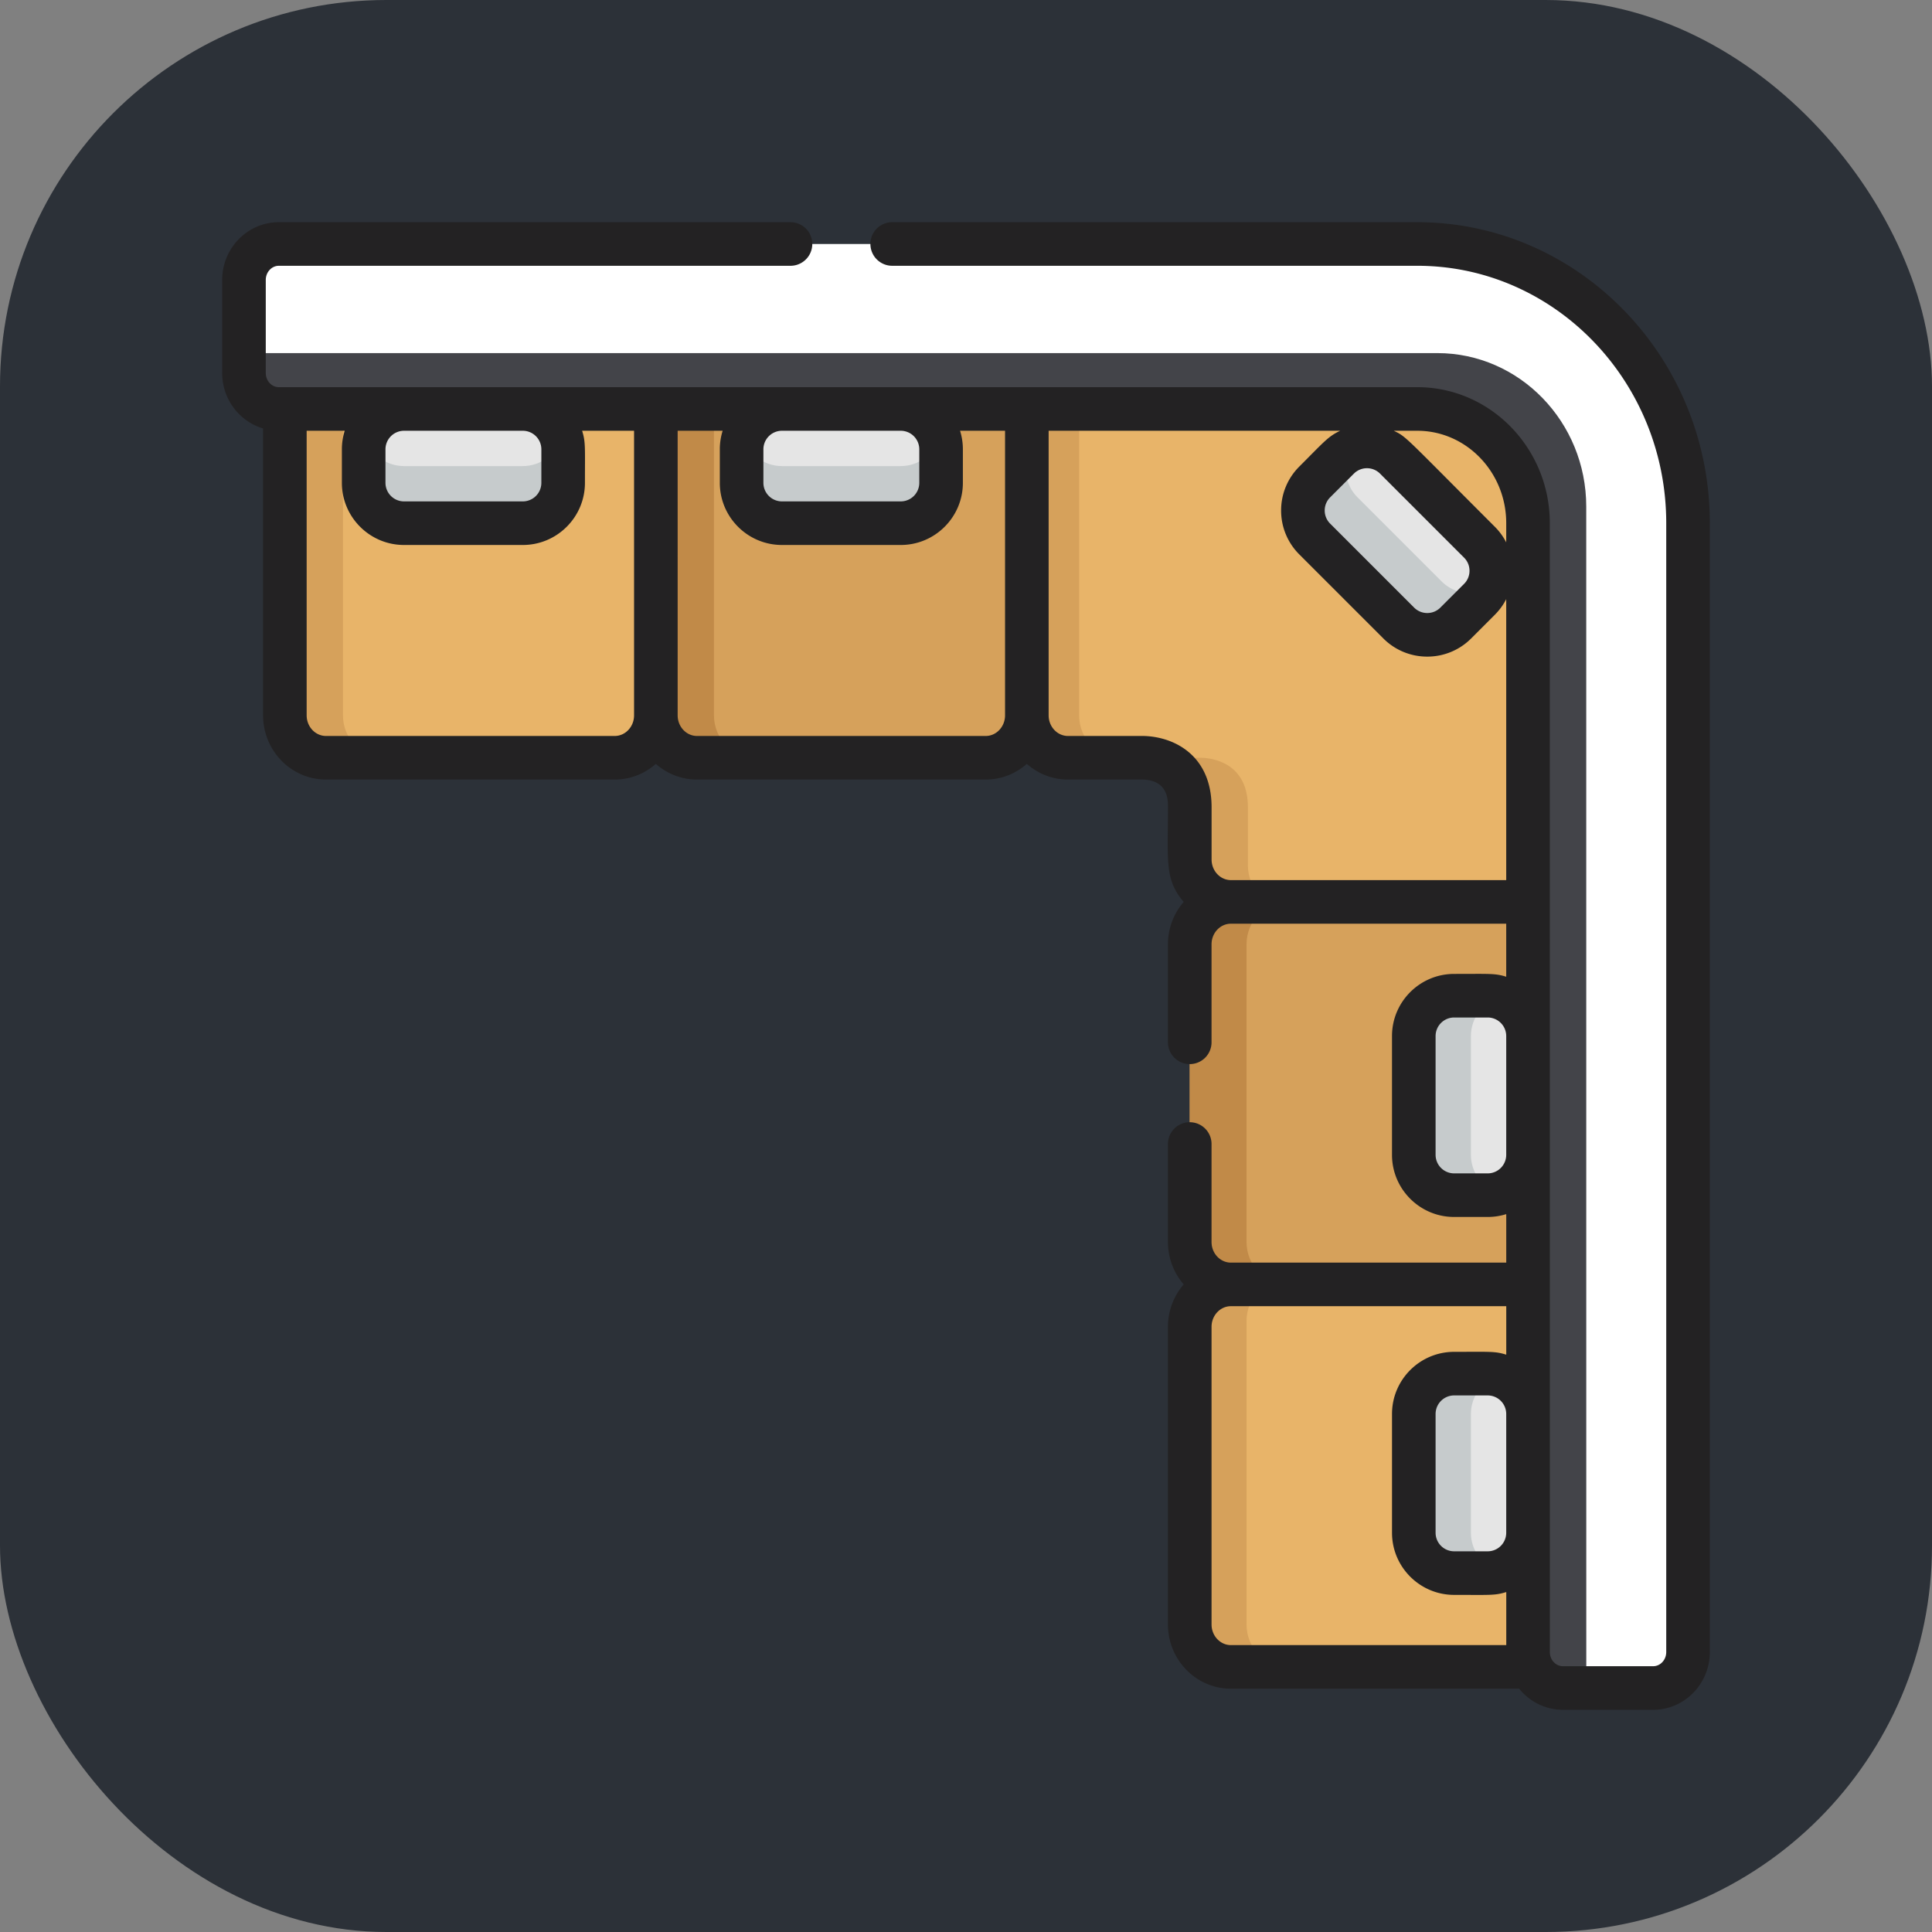
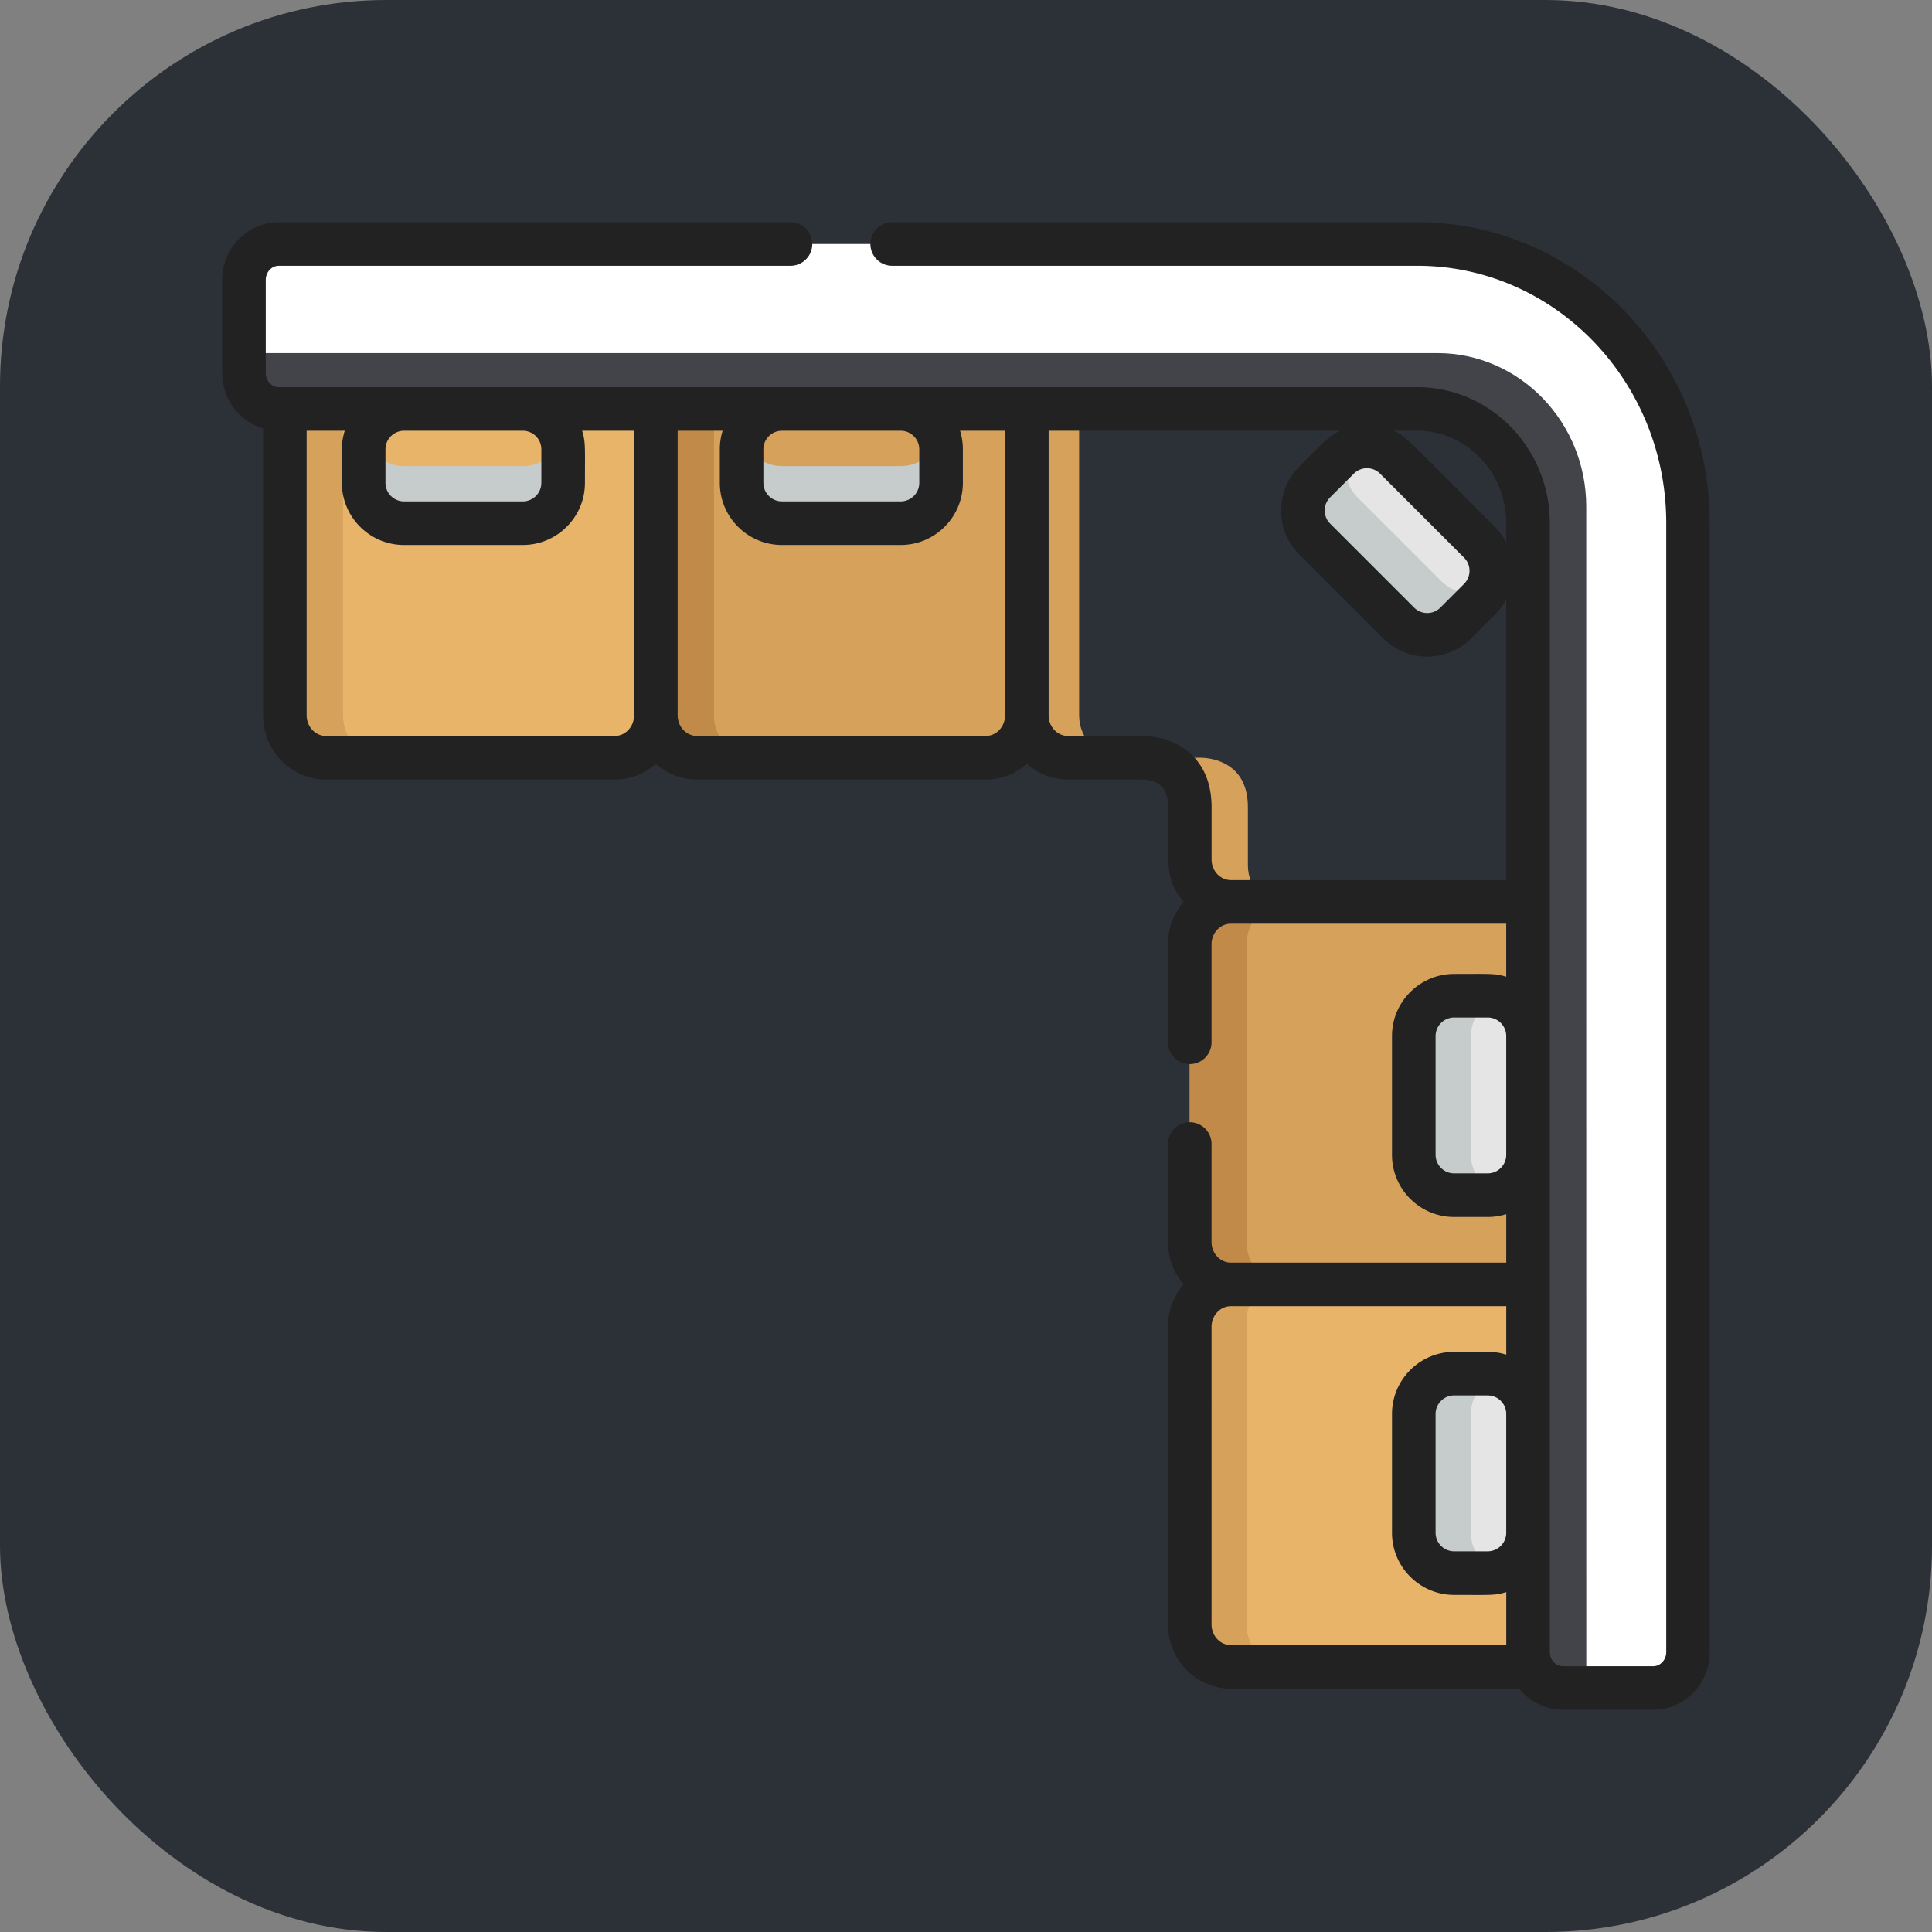
<svg xmlns="http://www.w3.org/2000/svg" version="1.1" width="512" height="512" x="0" y="0" viewBox="0 0 511.998 511.998" xml:space="preserve">
  <rect x="0" y="0" width="511.998" height="511.998" fill="#808080" stroke="none" />
  <rect width="511.998" height="511.998" rx="102.4" ry="102.4" fill="#2c3138" shape="rounded" />
  <g transform="matrix(0.77,0,0,0.77,58.88,58.88)">
    <path d="M347.167 363.583c-7.82 0-14.159 6.535-14.159 14.597v104.448c0 8.061 6.338 14.598 14.159 14.598h105.272V363.584l-105.272-.001z" style="" fill="#e8b469" data-original="#e8b469" />
    <path d="M352.551 482.628V378.18c0-8.063 6.338-14.597 14.159-14.597h-19.544c-7.82 0-14.159 6.535-14.159 14.597v104.447c0 8.061 6.338 14.598 14.159 14.598h19.544c-7.821.001-14.159-6.536-14.159-14.597z" style="" fill="#d6a15b" data-original="#d6a15b" />
-     <path d="M414.319 61.286H274.935v108.445c0 8.064 6.339 14.599 14.158 14.599h27.982c3.546.111 15.942 1.6 15.942 17.021v19.992c0 8.062 6.338 14.597 14.159 14.597h105.249V100.577c.001-21.666-17.093-39.291-38.106-39.291z" style="" fill="#e8b469" data-original="#e8b469" />
    <path d="M294.937 169.731V61.286h-20.001v108.445c0 8.064 6.339 14.599 14.158 14.599h20.001c-7.818 0-14.158-6.535-14.158-14.599zM353.02 221.343v-19.992c0-15.42-12.396-16.909-15.942-17.021h-20.001c3.546.111 15.942 1.6 15.942 17.021v19.992c0 8.062 6.338 14.597 14.159 14.597h20.001c-7.821 0-14.159-6.535-14.159-14.597z" style="" fill="#d6a15b" data-original="#d6a15b" />
    <path d="M21.573 61.286v108.445c0 8.064 6.339 14.599 14.158 14.599h101.365c7.818 0 14.158-6.535 14.158-14.599V61.286H21.573z" style="" fill="#e8b469" data-original="#e8b469" />
    <path d="M41.575 169.731V61.286H21.574v108.445c0 8.064 6.339 14.599 14.158 14.599h20.001c-7.819 0-14.158-6.535-14.158-14.599zM263.703 61.286H149.256v108.445c0 8.064 6.338 14.599 14.158 14.599h99.364c7.818 0 14.158-6.535 14.158-14.599V61.286h-13.233z" style="" fill="#d6a15b" data-original="#d6a15b" />
    <path d="M169.257 169.731V61.286h-20.001v108.445c0 8.064 6.338 14.599 14.158 14.599h20.001c-7.82 0-14.158-6.535-14.158-14.599z" style="" fill="#c18a48" data-original="#c18a48" />
    <path d="M347.167 233.94c-7.82 0-14.159 6.535-14.159 14.597v102.447c0 8.061 6.338 14.598 14.159 14.598h105.272V233.939l-105.272.001z" style="" fill="#d6a15b" data-original="#d6a15b" />
    <path d="M352.551 350.984V248.537c0-8.062 6.338-14.597 14.159-14.597h-19.544c-7.82 0-14.159 6.535-14.159 14.597v102.447c0 8.061 6.338 14.598 14.159 14.598h19.544c-7.821.001-14.159-6.535-14.159-14.598z" style="" fill="#c18a48" data-original="#c18a48" />
    <path d="M411.319 7.506H19.5c-6.627 0-12.001 5.539-12.001 12.373v32.034c0 6.833 5.373 12.373 12.001 12.373h391.818c21.013 0 38.107 17.625 38.107 39.29 0 12.426.012 300.149.012 388.54 0 6.834 5.373 12.374 12.001 12.374h31.059c6.629 0 12.001-5.539 12.001-12.374v-388.54c.001-52.972-41.799-96.07-93.179-96.07z" style="" fill="#ffffff" data-original="#585a60" opacity="1" />
    <path d="M469.465 97.88c0-29.127-22.981-52.82-51.231-52.82H7.499v6.854c0 6.833 5.373 12.373 12.001 12.373h391.818c21.013 0 38.107 17.625 38.107 39.29 0 12.426.012 300.149.012 388.54 0 6.834 5.373 12.374 12.001 12.374h8.043c0-303.505-.016 21.435-.016-406.611z" style="" fill="#434449" data-original="#434449" />
-     <path d="M117.35 89.713c0 7.668-6.216 13.885-13.885 13.885H62.583c-7.668 0-13.885-6.216-13.885-13.885V78.171c0-7.668 6.216-13.885 13.885-13.885h40.883c7.668 0 13.885 6.216 13.885 13.885v11.542zM247.421 89.713c0 7.668-6.216 13.885-13.885 13.885h-40.883c-7.668 0-13.885-6.216-13.885-13.885V78.171c0-7.668 6.216-13.885 13.885-13.885h40.883c7.667 0 13.885 6.216 13.885 13.885v11.542z" style="" fill="#e5e5e5" data-original="#e5e5e5" />
    <path d="M103.465 83.942H62.583c-6.256 0-11.543-4.139-13.279-9.828-.768 2.516-.606 3.009-.606 15.599 0 7.668 6.216 13.885 13.885 13.885h40.883c7.668 0 13.885-6.216 13.885-13.885V78.171c0-1.412-.214-2.773-.605-4.057-1.738 5.688-7.024 9.828-13.281 9.828zM233.537 83.942h-40.883c-6.256 0-11.543-4.139-13.279-9.828-.768 2.516-.606 3.009-.606 15.599 0 7.668 6.216 13.885 13.885 13.885h40.883c7.667 0 13.885-6.216 13.885-13.885V78.171c0-1.412-.214-2.773-.605-4.057-1.738 5.688-7.024 9.828-13.28 9.828z" style="" fill="#c6cbcc" data-original="#c6cbcc" />
    <path d="M424.001 334.873c-7.668 0-13.885-6.216-13.885-13.885v-40.883c0-7.668 6.216-13.885 13.885-13.885h11.542c7.668 0 13.885 6.216 13.885 13.885v40.883c0 7.667-6.216 13.885-13.885 13.885h-11.542zM424.562 137.951c-5.422 5.422-14.214 5.422-19.636 0l-28.909-28.909c-5.422-5.422-5.422-14.213 0-19.635l8.162-8.162c5.422-5.422 14.214-5.422 19.636 0l28.908 28.909c5.422 5.421 5.423 14.213 0 19.635l-8.161 8.162z" style="" fill="#e5e5e5" data-original="#e5e5e5" />
    <path d="m419.671 123.616-28.909-28.909c-4.41-4.41-5.232-11.049-2.468-16.292a13.792 13.792 0 0 0-4.116 2.829l-8.162 8.162c-5.422 5.422-5.422 14.213 0 19.635l28.909 28.909c5.422 5.422 14.214 5.422 19.636 0 8.805-8.806 9.37-9.118 10.629-11.506-5.109 2.304-11.32 1.37-15.519-2.828z" style="" fill="#c6cbcc" data-original="#c6cbcc" />
    <path d="M424.001 464.945c-7.668 0-13.885-6.216-13.885-13.885v-40.883c0-7.668 6.216-13.885 13.885-13.885h11.542c7.668 0 13.885 6.216 13.885 13.885v40.883c0 7.668-6.216 13.885-13.885 13.885h-11.542z" style="" fill="#e5e5e5" data-original="#e5e5e5" />
    <path d="M429.771 320.989v-40.883c0-6.256 4.139-11.544 9.828-13.279-2.516-.768-3.009-.606-15.599-.606-7.668 0-13.885 6.216-13.885 13.885v40.883c0 7.667 6.216 13.885 13.885 13.885 12.572 0 13.067.167 15.599-.605-5.689-1.738-9.828-7.024-9.828-13.28zM429.771 451.061v-40.883c0-6.256 4.139-11.544 9.828-13.279-2.516-.768-3.009-.606-15.599-.606-7.668 0-13.885 6.216-13.885 13.885v40.883c0 7.668 6.216 13.885 13.885 13.885 12.572 0 13.067.167 15.599-.605-5.689-1.738-9.828-7.024-9.828-13.28z" style="" fill="#c6cbcc" data-original="#c6cbcc" />
    <path d="M411.32.005H230.598a7.5 7.5 0 0 0 0 15H411.32c47.243 0 85.679 39.732 85.679 88.57v388.54c0 2.687-2.019 4.873-4.5 4.873H461.44c-2.481 0-4.5-2.186-4.5-4.873 0-346.299-.012-212.958-.012-388.54 0-25.801-20.46-46.791-45.608-46.791H19.502c-2.481 0-4.5-2.186-4.5-4.872V19.879c0-2.687 2.019-4.872 4.5-4.872h176.094a7.5 7.5 0 0 0 0-15H19.501C8.749.005 0 8.921 0 19.879v32.034c0 9.039 5.956 16.672 14.074 19.075v98.743c0 12.186 9.716 22.099 21.658 22.099h99.365c5.409 0 10.358-2.039 14.158-5.396 3.8 3.358 8.749 5.396 14.158 5.396h99.364c5.409 0 10.358-2.039 14.158-5.396 3.8 3.357 8.749 5.396 14.158 5.396h25.855c8.57.324 8.57 7 8.57 9.521 0 18.511-1.234 24.887 5.412 32.583a22.26 22.26 0 0 0-5.424 14.604v33.723a7.5 7.5 0 0 0 7.5 7.5 7.5 7.5 0 0 0 7.5-7.5v-33.723c0-3.881 2.952-7.096 6.67-7.096h94.748v18.254c-3.882-1.216-5.49-.975-17.926-.975-11.792 0-21.385 9.594-21.385 21.385v40.883c0 11.792 9.594 21.385 21.385 21.385h11.542c2.228 0 4.375-.344 6.396-.979v16.688h-94.772c-3.671 0-6.658-3.184-6.658-7.097v-33.722a7.5 7.5 0 0 0-7.5-7.5 7.5 7.5 0 0 0-7.5 7.5v33.722c0 5.591 2.05 10.702 5.418 14.598a22.262 22.262 0 0 0-5.418 14.598v102.447c0 12.186 9.717 22.098 21.659 22.098h99.211c3.58 4.433 9.002 7.265 15.062 7.265h31.059c10.753 0 19.501-8.916 19.501-19.874V103.577C512 46.467 466.835.005 411.32.005zM56.2 78.171a6.391 6.391 0 0 1 6.384-6.384h40.883a6.391 6.391 0 0 1 6.384 6.384v11.542a6.391 6.391 0 0 1-6.384 6.384H62.584a6.391 6.391 0 0 1-6.384-6.384V78.171zm85.556 91.56c0 3.914-2.986 7.098-6.657 7.098H35.732c-3.671 0-6.657-3.184-6.657-7.098V71.787h13.098a21.316 21.316 0 0 0-.975 6.384v11.542c0 11.792 9.594 21.385 21.385 21.385h40.883c11.792 0 21.385-9.594 21.385-21.385 0-12.357.248-14.027-.975-17.926h17.879l.001 97.944zm44.515-91.56a6.391 6.391 0 0 1 6.384-6.384h40.883a6.391 6.391 0 0 1 6.384 6.384v11.542a6.391 6.391 0 0 1-6.384 6.384h-40.883a6.391 6.391 0 0 1-6.384-6.384V78.171zm83.166 91.56c0 3.914-2.986 7.098-6.657 7.098h-99.364c-3.671 0-6.657-3.184-6.657-7.098V71.787h15.488a21.316 21.316 0 0 0-.975 6.384v11.542c0 11.792 9.594 21.385 21.385 21.385h40.883c11.792 0 21.385-9.594 21.385-21.385V78.171c0-2.223-.343-4.367-.975-6.384h15.488v97.944zm172.49 151.258a6.39 6.39 0 0 1-6.384 6.384h-11.542a6.391 6.391 0 0 1-6.384-6.384v-40.883a6.39 6.39 0 0 1 6.384-6.384h11.542a6.39 6.39 0 0 1 6.384 6.384v40.883zm-47.929-236.31a6.34 6.34 0 0 1 4.514 1.87l28.909 28.91a6.343 6.343 0 0 1 1.869 4.514 6.34 6.34 0 0 1-1.87 4.514l-8.16 8.162a6.34 6.34 0 0 1-4.514 1.87 6.34 6.34 0 0 1-4.514-1.87l-28.909-28.909c-1.206-1.205-1.87-2.809-1.87-4.514s.664-3.309 1.87-4.514l8.162-8.162a6.331 6.331 0 0 1 4.513-1.871zm47.929 141.761h-94.748c-3.671 0-6.658-3.183-6.658-7.096v-17.992c0-17.559-12.502-24.182-23.207-24.518a6.14 6.14 0 0 0-.235-.004h-25.982c-3.671 0-6.657-3.184-6.657-7.098V71.787h100.33c-4.205 2.017-5.425 3.686-14.056 12.316a21.25 21.25 0 0 0-6.263 15.122 21.25 21.25 0 0 0 6.263 15.121l28.909 28.909a21.246 21.246 0 0 0 15.122 6.263 21.246 21.246 0 0 0 15.122-6.263l8.159-8.161a21.405 21.405 0 0 0 3.9-5.355v96.701zm0-116.234a21.408 21.408 0 0 0-3.899-5.355c-31.41-31.411-30.345-30.926-34.802-33.064h8.094c16.877 0 30.607 14.261 30.607 31.79v6.629zm.012 279.565c-3.885-1.221-5.488-.979-17.938-.979-11.792 0-21.385 9.594-21.385 21.385v40.883c0 11.792 9.594 21.385 21.385 21.385 12.352 0 14.028.249 17.938-.979v18.259h-94.772c-3.671 0-6.658-3.184-6.658-7.097V380.18c0-3.913 2.987-7.096 6.658-7.096h94.772v16.687zm-.012 20.406v40.883a6.39 6.39 0 0 1-6.384 6.384h-11.542a6.391 6.391 0 0 1-6.384-6.384v-40.883a6.39 6.39 0 0 1 6.384-6.384h11.542a6.391 6.391 0 0 1 6.384 6.384z" style="" fill="#232223" data-original="#232223" />
  </g>
</svg>